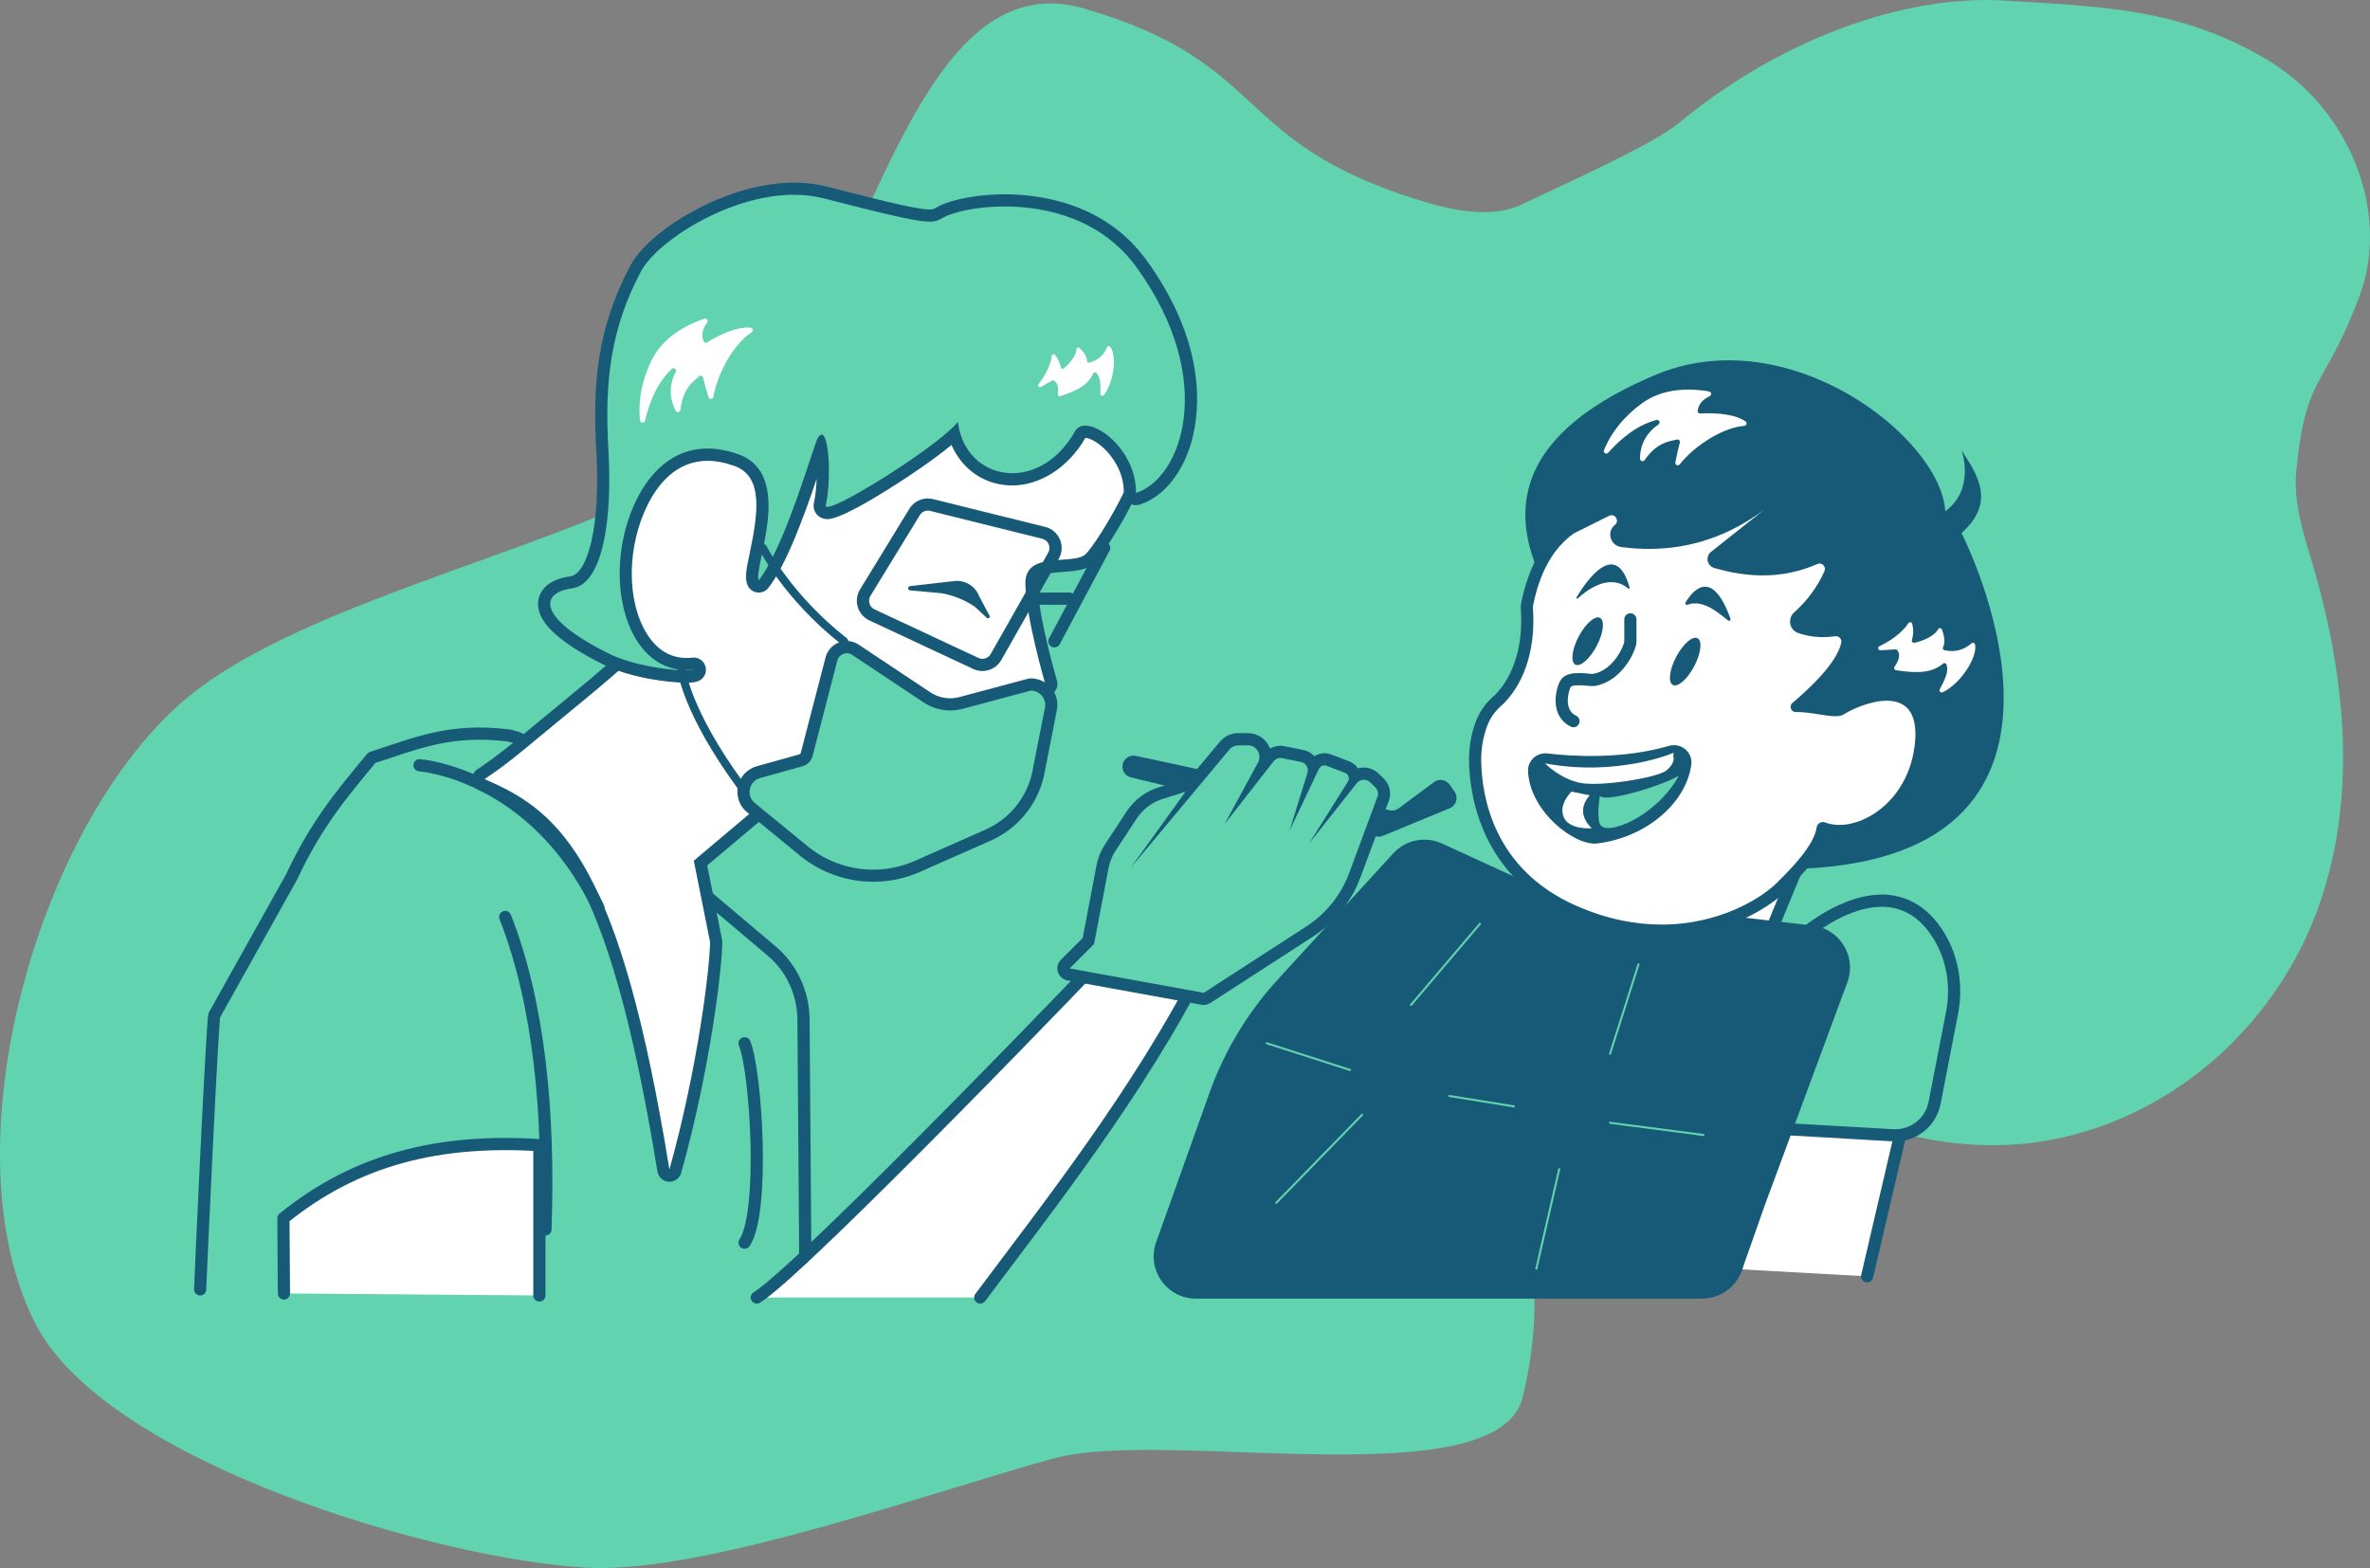
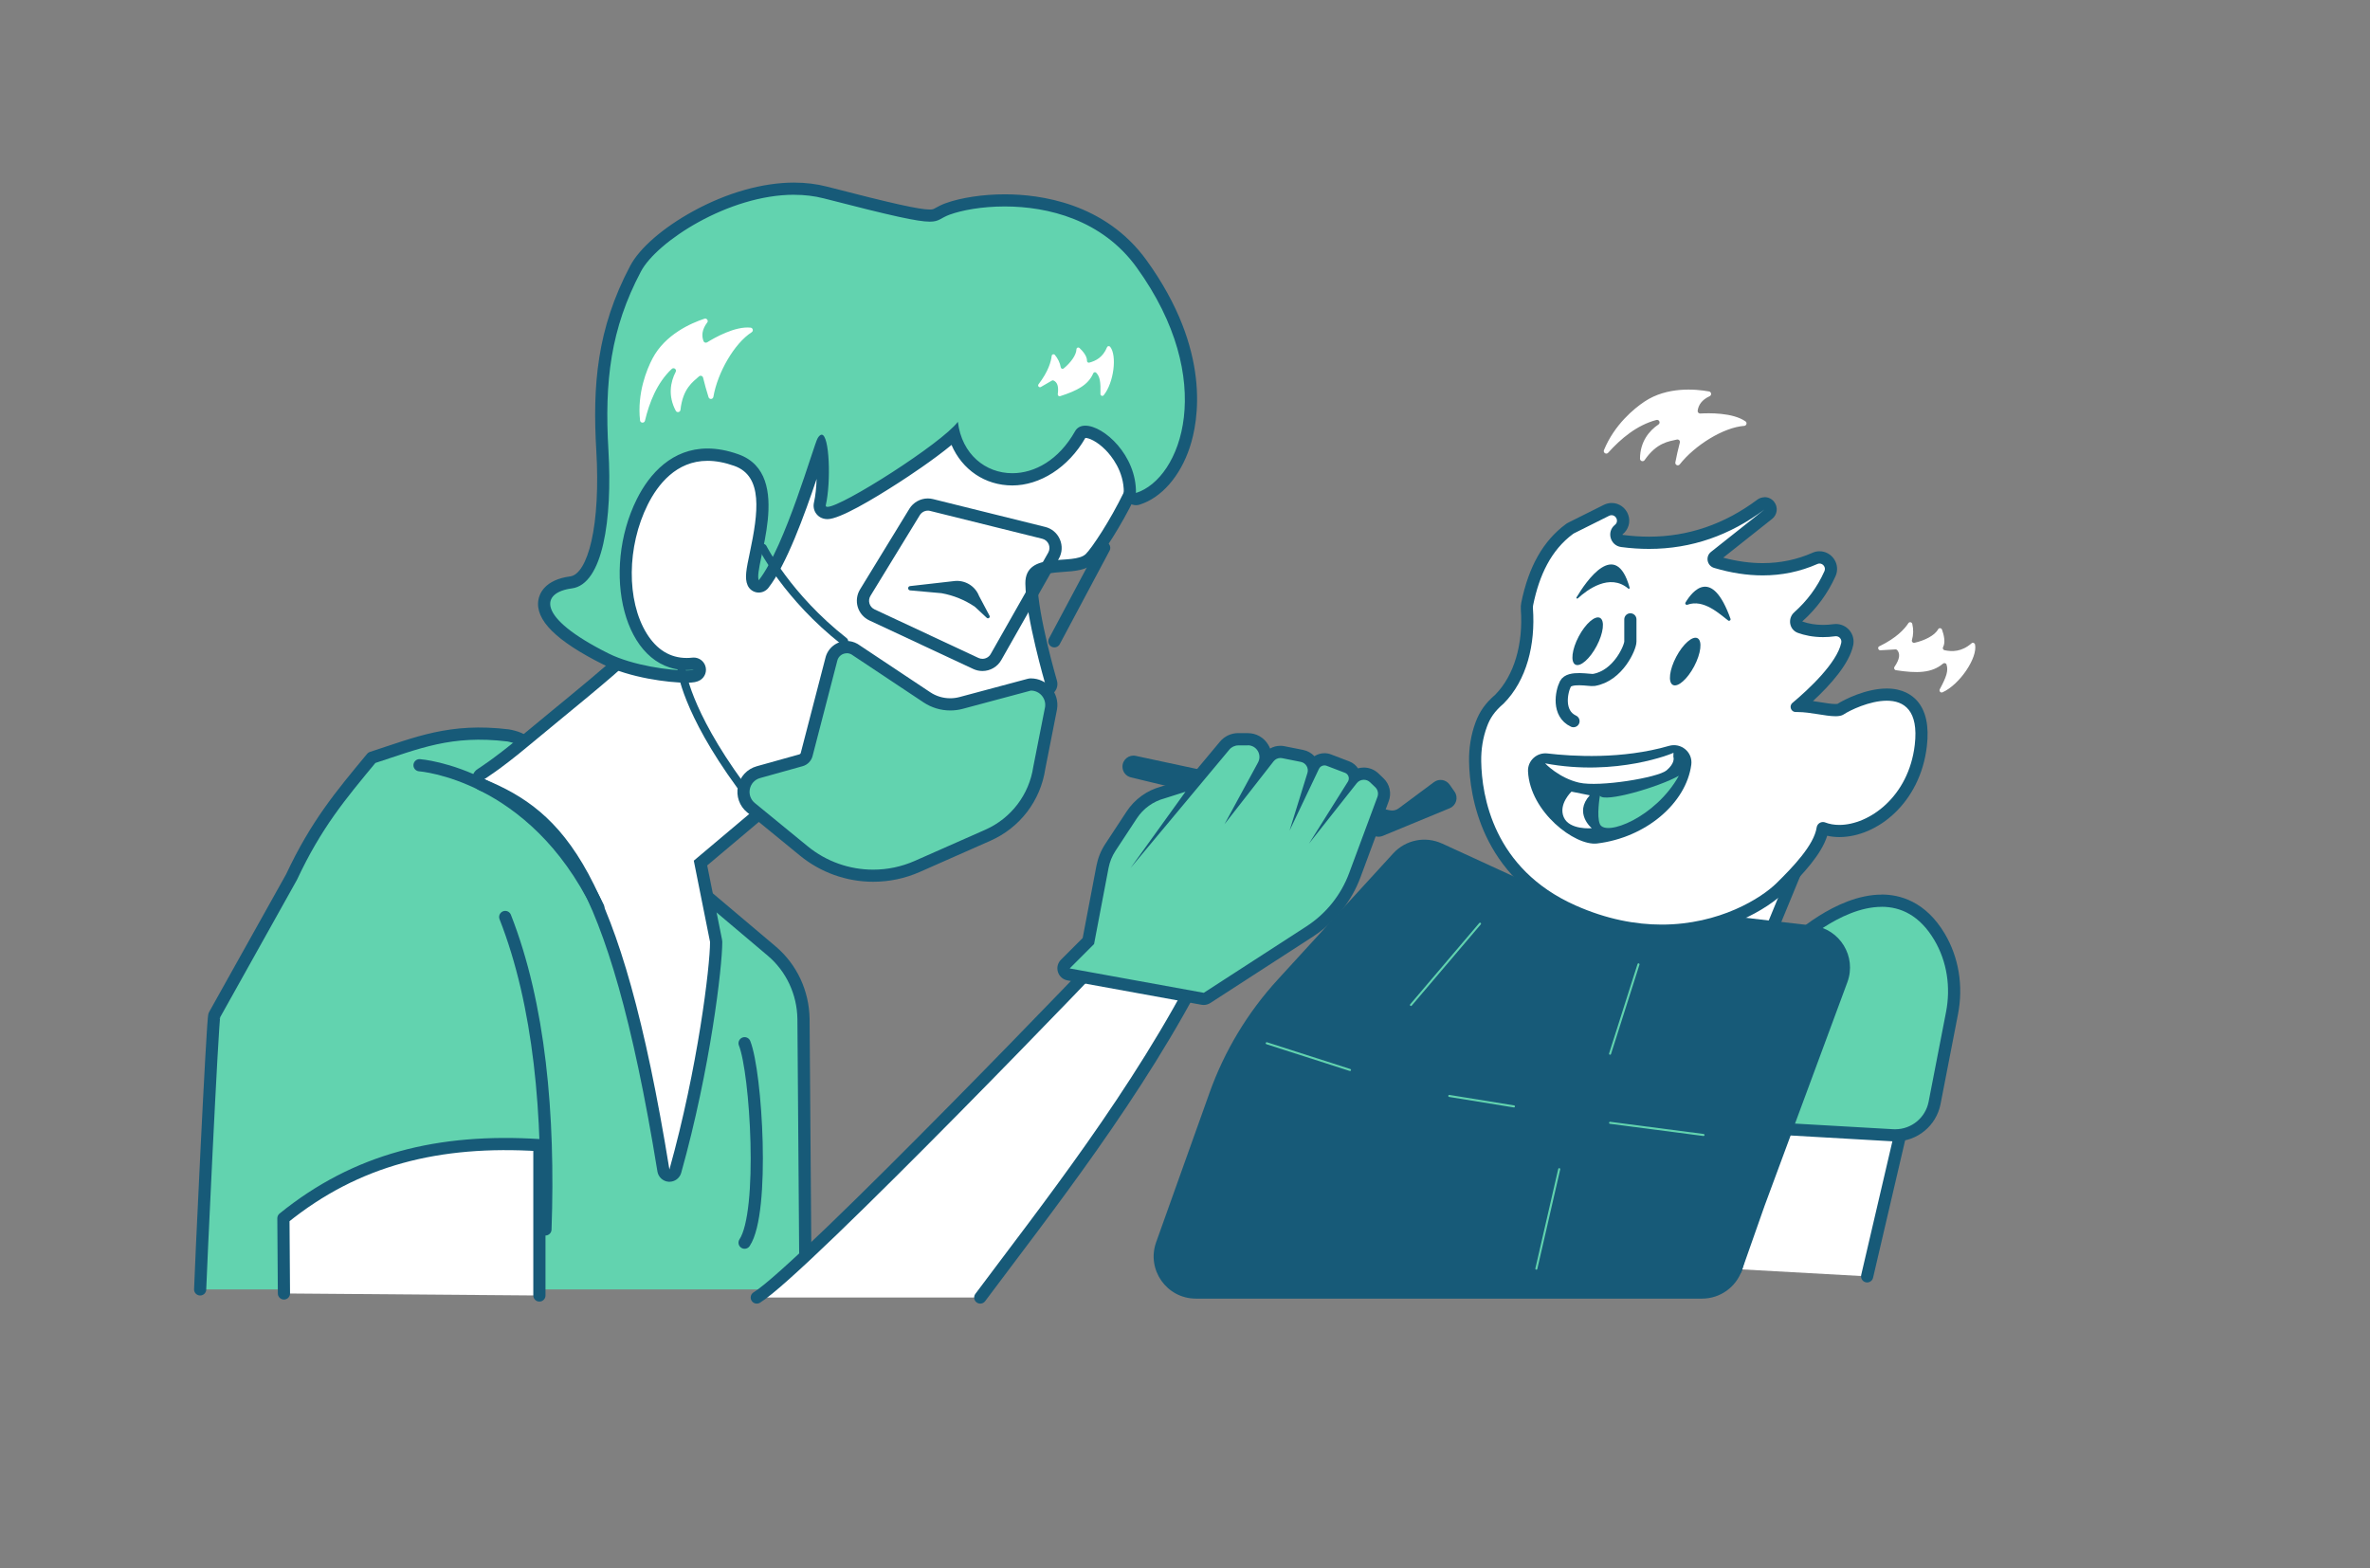
<svg xmlns="http://www.w3.org/2000/svg" id="Layer_2" data-name="Layer 2" viewBox="0 0 583.28 385.9">
  <rect x="0" y="0" width="583.28" height="385.9" fill="#808080" stroke="none" />
  <defs>
    <style>
      .cls-1 {
        fill: #175a78;
      }

      .cls-2 {
        stroke: #62d3af;
        stroke-width: .5px;
      }

      .cls-2, .cls-3, .cls-4, .cls-5, .cls-6 {
        stroke-linecap: round;
        stroke-linejoin: round;
      }

      .cls-2, .cls-3, .cls-5 {
        fill: none;
      }

      .cls-3 {
        stroke-width: 2px;
      }

      .cls-3, .cls-4, .cls-5, .cls-6 {
        stroke: #175a78;
      }

      .cls-7, .cls-4 {
        fill: #fff;
      }

      .cls-4, .cls-5, .cls-6 {
        stroke-width: 3px;
      }

      .cls-6, .cls-8 {
        fill: #62d3af;
      }
    </style>
  </defs>
  <g id="Layer_1-2" data-name="Layer 1">
    <g>
-       <path class="cls-8" d="M357.55,234.83c-6.69,32.45,30.49,54.25,17.2,109-6.05,24.94-87.36,7.66-115,15-27.64,7.34-85.78,28.49-115,27-36.86-1.88-118.62-26.02-136-60-22-43,.26-121.83,36-153,30.49-26.6,103.1-39.34,132.12-61.34,35.31-26.76,44.38-122.74,90.04-109.37,45.66,13.37,35.86,32.33,81.14,46.77,8.77,2.8,18.85,5.17,26.76,1.3,8.91-4.37,31.44-14.2,38.53-20.04C441.23,7.2,471.89-1.15,492.95.13c24.75,1.5,43.14,1.94,64.25,14.11,21.11,12.16,31.13,37.89,23.58,58.38-8.53,23.16-13.35,19.02-15.66,43.49-.74,7.83,1.95,15.67,4.21,23.38,8.16,27.84,10.81,57.51,1.07,84.3-9.74,26.79-33.44,50.19-64.65,56.55-31.21,6.36-68.77-7.78-81.36-34.45-23.01-36.27-53.42-39.64-66.84-11.04Z" />
      <g>
        <path class="cls-7" d="M430.98,238.54c-.19,0-.39-.04-.57-.11l-24.04-9.91c-.77-.32-1.13-1.19-.82-1.96l15.23-36.95c.15-.37.44-.66.81-.81.18-.08.38-.12.58-.12s.39.04.57.11l24.04,9.91c.77.32,1.13,1.19.82,1.96l-15.23,36.95c-.15.37-.44.66-.81.81-.18.08-.38.12-.58.12Z" />
        <path class="cls-1" d="M422.17,190.17l24.04,9.91-15.23,36.95-24.04-9.91,15.23-36.95M422.17,187.17c-.39,0-.78.08-1.15.23-.73.31-1.32.89-1.62,1.63l-15.23,36.95c-.3.74-.3,1.56,0,2.3.31.73.89,1.32,1.63,1.62l24.04,9.91c.37.15.76.23,1.14.23,1.18,0,2.3-.7,2.77-1.86l15.23-36.95c.3-.74.3-1.56,0-2.3-.31-.73-.89-1.32-1.63-1.62l-24.04-9.91c-.37-.15-.75-.23-1.14-.23h0Z" />
      </g>
      <polyline class="cls-4" points="459.52 314.12 470.2 268.35 440.98 261.53 427.25 312.33" />
      <g>
        <path class="cls-8" d="M466.43,279.42c-.19,0-.38,0-.57-.02l-33-1.89c-.44-.02-.84-.24-1.11-.59-.27-.35-.36-.8-.27-1.23l9.29-42.69c.06-.29.21-.55.42-.76.45-.43,11.08-10.57,21.89-10.57,5.93,0,10.71,2.99,14.22,8.88,3.28,5.5,4.38,12.18,3.09,18.8l-4.29,22.09c-.9,4.63-4.97,7.98-9.68,7.98Z" />
        <path class="cls-1" d="M463.09,223.17c4.68,0,9.33,2.08,12.94,8.14,3.17,5.31,4.09,11.68,2.91,17.75l-4.29,22.09c-.77,3.95-4.23,6.77-8.21,6.77-.16,0-.32,0-.48-.01l-33-1.89,9.29-42.69s10.52-10.15,20.85-10.15M463.1,220.17c-11.41,0-22.47,10.55-22.93,10.99-.43.41-.72.94-.85,1.52l-9.29,42.69c-.19.86.01,1.75.54,2.45.53.7,1.34,1.13,2.22,1.18l33,1.89c.22.01.44.02.65.02,5.43,0,10.12-3.87,11.15-9.2l4.29-22.09c1.36-6.99.19-14.04-3.27-19.86-4.73-7.94-11.05-9.61-15.51-9.61h0Z" />
      </g>
      <path class="cls-1" d="M354.89,207.59l22.04,10.13c.88.4,1.81.68,2.76.83l40.56,6.23,25.87,3.02c6.68.78,10.87,7.61,8.54,13.92l-20.39,55.07-5.58,15.87c-1.46,4.16-5.39,6.94-9.8,6.94h-124.57c-7.18,0-12.2-7.12-9.78-13.88l13.13-36.76c3.68-10.32,9.39-19.79,16.79-27.87l28.43-31.07c3.05-3.33,7.9-4.31,12-2.42Z" />
      <path class="cls-6" d="M198.25,317.33l-.5-66.5s0-.06,0-.08c-.1-6.44-2.92-12.54-7.83-16.69l-60.52-51.12c-.79-1.32-4.19-1.93-4.37-1.95-14.2-1.71-22.27,1.84-33.52,5.49-7.75,9.35-13.68,16.41-19.75,29.35l-19,34c-.47.69-3.53,66.67-3.5,67.5" />
      <g>
        <g>
-           <path class="cls-7" d="M152.95,120.81c-.52,0-1.01-.22-1.33-.62-.25-.3-.51-.84-.34-1.66.29-1.44,1.41-1.52,1.64-1.52,1.22,0,1.63,1.19,1.81,1.7.25.73-.08,1.53-.78,1.85-.35.17-.68.25-1,.25Z" />
          <path class="cls-1" d="M152.91,118.52c.1,0,.24.24.39.69-.15.07-.27.1-.36.1-.19,0-.26-.15-.2-.48.04-.21.1-.31.16-.31M152.91,115.52c-1.27,0-2.73.84-3.11,2.72-.29,1.47.28,2.45.65,2.91.61.74,1.51,1.17,2.49,1.17.54,0,1.08-.13,1.63-.39,1.39-.65,2.07-2.25,1.56-3.71-.78-2.23-2.19-2.7-3.23-2.7h0Z" />
        </g>
        <g>
          <path class="cls-7" d="M164.66,289.33c-.7-.04-1.28-.56-1.4-1.26-12.32-75.95-26.88-87.59-44.65-94.92-.52-.21-.88-.7-.92-1.26s.23-1.1.71-1.4c.04-.02,3.98-2.48,10.38-7.81,2.67-2.22,5.43-4.49,8.12-6.7,7.01-5.76,13.65-11.22,17.21-14.65-.27-1.01-.68-1.17-1.49-1.48-2.08-.8-3.98-2-4.37-7.91-.54-8.18,2.18-22.92,4.17-33.69.99-5.37,2.02-10.92,1.89-12-.2-.7.13-1.46.8-1.77,3.18-1.49,18.57-11.8,26.26-17.04.25-.17.54-.26.84-.26.05,0,.1,0,.16,0,15.46,1.62,92.87,10.01,98.31,15.9,6.4,6.94-9.41,31.34-12.37,34.3-1.5,1.5-4.1,1.68-6.86,1.86-5.2.35-7.65.9-7.61,4.35.09,7.99,4.8,24.14,4.84,24.3.19.66-.09,1.37-.68,1.72l-52.62,30.8c-.34.57-1,1.04-2.05,1.04h0c-1.5,0-3.79-.98-6.43-2.1-2.27-.97-5.08-2.17-6.36-2.17-.03,0-.05,0-.07,0l-18.07,15.21,3.83,19.13c.02.1.03.2.03.29,0,5.83-2.99,31.17-10.06,56.4-.18.65-.78,1.1-1.44,1.1-.03,0-.06,0-.08,0Z" />
          <path class="cls-1" d="M182.22,88.67s92.03,9.65,97.36,15.43c5.33,5.78-9.33,29.22-12.33,32.22s-15-1-14.9,7.3c.1,8.3,4.9,24.7,4.9,24.7l-53.06,31.05c-.05.41-.36.58-.86.58-2.5,0-9.77-4.27-12.8-4.27-.31,0-.57.04-.78.14l-19,16,4,20c0,6-3,31-10,56-12-74-26-88-45.55-96.06,0,0,3.97-2.45,10.55-7.94,10.04-8.36,21.33-17.34,26-22-.91-5.87-5.36-.38-6-10-.86-12.99,6.83-43.61,6-46,4.13-1.94,26.47-17.15,26.47-17.15M182.22,85.67c-.6,0-1.19.18-1.69.52-8.9,6.06-23.19,15.57-26.06,16.92-1.27.6-1.95,1.99-1.66,3.34.01,1.33-.98,6.74-1.87,11.52-2,10.84-4.75,25.69-4.19,34.06.4,6.09,2.32,8.05,5.29,9.2-3.68,3.4-9.72,8.37-16.07,13.58-2.69,2.21-5.46,4.49-8.14,6.72-6.31,5.25-10.18,7.67-10.21,7.69-.96.59-1.5,1.67-1.41,2.8s.8,2.1,1.85,2.53c17.32,7.15,31.54,18.59,43.74,93.77.23,1.39,1.39,2.44,2.79,2.52.06,0,.11,0,.17,0,1.34,0,2.52-.89,2.89-2.19,7.2-25.72,10.11-50.72,10.11-56.81,0-.2-.02-.39-.06-.59l-3.65-18.26,16.91-14.24c1.24.24,3.77,1.32,5.35,2,3.23,1.38,5.3,2.22,7.02,2.22,1.29,0,2.4-.53,3.09-1.41l52.34-30.63c1.19-.7,1.75-2.11,1.36-3.43-.05-.16-4.69-16.11-4.78-23.9-.02-1.79.48-2.45,6.21-2.84,3.05-.21,5.92-.4,7.82-2.3,1.99-1.98,6.63-9.2,9.87-15.88,4.97-10.26,5.81-16.96,2.55-20.5-1.32-1.43-4.07-4.41-52.49-10.82-23.44-3.1-46.53-5.53-46.76-5.56-.1-.01-.21-.02-.31-.02h0Z" />
        </g>
      </g>
-       <path class="cls-1" d="M407.25,92.33c33-14,70.5,15.5,71.5,33.5,7.5-5.5,4-15,4-15,4.31,6.46,8.24,12.96,0,20.37,0,0,41,79.63-40,82.63-10.5-22.5-120.11-85.61-35.5-121.5Z" />
      <g>
        <path class="cls-7" d="M408.94,229.04c-7.23,0-14.57-1.63-21.8-4.85-21.35-9.49-23.96-28.89-24.09-36.79-.05-3.19.45-6.25,1.5-9.09.93-2.53,2.19-4.29,4.5-6.27,4.93-5.01,7.39-13.1,6.74-22.21-.03-.41,0-.82.08-1.22,1.74-8.52,5.14-14.55,10.39-18.42.14-.1.29-.19.44-.27l8.67-4.33c.41-.21.85-.31,1.29-.31,1.18,0,2.25.77,2.65,1.93.4,1.13.04,2.36-.91,3.12-.75.6-.6,1.42-.53,1.65.07.24.36,1.02,1.32,1.15,2.25.3,4.49.45,6.66.45,9.91,0,19.17-3.16,27.52-9.4.27-.2.58-.3.9-.3.45,0,.89.2,1.19.58.5.65.39,1.58-.26,2.09l-13.18,10.45c-.31.25-.3.56-.27.73.03.14.13.48.54.6,3.98,1.18,7.86,1.78,11.53,1.78,4.49,0,8.82-.9,12.86-2.68.36-.16.74-.24,1.13-.24.95,0,1.83.49,2.36,1.3.52.81.6,1.81.21,2.69-1.8,4.03-4.42,7.61-7.79,10.62-.42.38-.61.93-.51,1.48.05.24.23.82.91,1.07,1.73.63,3.64.95,5.67.95.91,0,1.85-.07,2.81-.19.13-.02.26-.03.39-.03.85,0,1.65.38,2.19,1.05.54.67.75,1.54.57,2.39-1.06,4.97-7.02,10.94-12.03,15.22,1.67.01,3.45.3,5.18.57,1.49.24,2.89.46,3.95.46.87,0,1.14-.15,1.19-.18,1.77-1.18,6.91-3.63,11.46-3.63,2.71,0,4.84.84,6.32,2.51,1.89,2.12,2.58,5.5,2.04,10.04-1.55,13.15-11.42,21.01-20.06,21.01-1.45,0-2.81-.24-4.02-.71-.72,4.58-5.4,9.72-10.35,14.59-4.02,3.96-14.72,10.65-29.36,10.65h0Z" />
        <path class="cls-1" d="M434.27,125.38l-13.18,10.45c-1.44,1.14-.98,3.42.78,3.94,4.13,1.23,8.11,1.84,11.96,1.84,4.71,0,9.2-.93,13.46-2.81.18-.08.35-.11.52-.11.89,0,1.61.96,1.2,1.88-1.8,4.05-4.34,7.36-7.42,10.11-1.7,1.52-1.25,4.3.89,5.08,1.6.58,3.66,1.04,6.18,1.04.94,0,1.94-.06,3.01-.21.06,0,.12-.01.18-.01.84,0,1.48.77,1.3,1.62-1.06,4.96-7.97,11.4-12.01,14.79-.92.77-.36,2.25.81,2.25.02,0,.04,0,.06,0,.15,0,.31,0,.47,0,3.02,0,6.76,1.03,9.24,1.03.84,0,1.54-.12,2.02-.44,1.5-1,6.38-3.38,10.62-3.38s7.88,2.38,6.88,10.88c-1.51,12.84-11.29,19.69-18.57,19.69-1.25,0-2.43-.2-3.48-.61-.18-.07-.37-.1-.55-.1-.74,0-1.42.54-1.54,1.32-.65,4.38-5.97,9.87-9.86,13.7-3.75,3.7-14.05,10.22-28.31,10.22-6.35,0-13.5-1.3-21.19-4.72-20.25-9-23.06-27-23.2-35.44-.05-2.91.4-5.82,1.41-8.55.76-2.07,1.79-3.7,4.11-5.69,5.71-5.75,7.84-14.57,7.21-23.41-.02-.27,0-.55.05-.81,1.51-7.39,4.43-13.54,9.81-17.52.07-.05.15-.1.22-.14l8.67-4.33c.21-.11.42-.15.62-.15,1.12,0,1.86,1.53.81,2.38h0c-2.12,1.7-1.16,5.1,1.53,5.46,2.34.31,4.62.46,6.86.46,10.53,0,19.96-3.38,28.42-9.7M434.27,122.38c-.62,0-1.25.19-1.79.6-8.08,6.04-17.04,9.1-26.63,9.1-2.1,0-4.28-.15-6.46-.43-.03,0-.04,0-.05-.01-.02-.02-.04-.08-.03-.11,1.49-1.19,2.03-3.07,1.42-4.81-.61-1.75-2.25-2.93-4.07-2.93-.68,0-1.34.16-1.96.47l-8.67,4.33c-.24.12-.46.25-.66.4-5.57,4.11-9.15,10.43-10.97,19.33-.11.53-.14,1.08-.11,1.62.62,8.66-1.67,16.31-6.27,21.01-2.45,2.12-3.87,4.11-4.88,6.85-1.11,3.02-1.65,6.26-1.59,9.63.14,8.19,2.84,28.29,24.98,38.13,7.43,3.3,14.97,4.98,22.41,4.98,15.12,0,26.23-6.96,30.41-11.08,4.58-4.51,8.94-9.27,10.35-13.78.94.22,1.94.33,2.97.33,9.3,0,19.91-8.36,21.55-22.34.59-4.98-.23-8.75-2.41-11.21-1.22-1.37-3.5-3.01-7.44-3.01-5.12,0-10.44,2.7-12.14,3.78-.08.01-.24.03-.5.03-.95,0-2.29-.21-3.72-.44-.6-.1-1.21-.19-1.82-.28,4.47-4.14,8.94-9.23,9.9-13.72.27-1.29-.04-2.62-.87-3.64-.83-1.02-2.05-1.6-3.36-1.61-.2,0-.39.01-.59.04-.89.12-1.76.18-2.61.18-1.83,0-3.54-.28-5.1-.84,0-.02.02-.03.03-.04,3.53-3.16,6.27-6.9,8.16-11.13.6-1.34.48-2.88-.32-4.12-.81-1.24-2.16-1.99-3.62-1.99-.6,0-1.18.12-1.73.37-3.85,1.7-7.97,2.55-12.25,2.55-3.1,0-6.37-.45-9.73-1.34l12.04-9.55c1.29-1.02,1.51-2.88.51-4.18-.59-.77-1.48-1.17-2.38-1.17h0ZM434.27,128.38h0,0Z" />
      </g>
      <path class="cls-7" d="M420.77,97.5c.54-.25.43-1.05-.15-1.16-3.43-.62-10.34-1.2-15.87,2.48-2.6,1.73-7.45,5.72-10,11.96-.26.64.57,1.16,1.03.65,3.07-3.42,7.03-6.79,11.87-8.07.68-.18,1.09.71.51,1.11-2.29,1.55-4.51,4.22-4.54,8.41,0,.61.78.86,1.13.36,3.03-4.37,5.97-4.59,7.93-5.06.46-.11.87.3.74.76-.41,1.49-.8,3.32-1.1,4.85-.12.63.68,1.01,1.08.5,3.7-4.7,10.75-9.11,15.87-9.48.56-.04.78-.78.32-1.1-3.15-2.21-9.11-2.06-11.13-1.94-.38.02-.7-.31-.65-.69.19-1.36.97-2.66,2.97-3.58Z" />
      <path class="cls-7" d="M462.52,159.06c4.29-2.08,6.26-4.32,7.15-5.69.25-.39.85-.28.96.17.32,1.35.3,2.68-.09,4.01-.11.38.25.74.63.65,2.47-.56,4.97-1.77,5.82-3.33.22-.4.8-.34.96.09.47,1.32.9,3.14.26,4.3-.17.3.01.68.35.76,1.87.4,4.21.43,6.66-1.7.31-.27.78-.08.86.32.66,3.22-3.75,9.83-8,11.74-.46.21-.92-.3-.68-.75,1.67-3.11,2.14-4.58,1.66-6.09-.12-.36-.57-.46-.86-.22-2.78,2.35-6.41,2.42-11.59,1.62-.38-.06-.57-.5-.36-.82,1.35-1.98,1.41-3.23.68-4.12-.1-.13-.27-.19-.43-.18l-3.7.22c-.57.03-.79-.75-.27-1Z" />
      <path class="cls-1" d="M388,147.01c2.35-3.94,9.65-14.65,13.07-2.37.05.19-.18.35-.33.22-4.58-3.89-10.14.3-12.43,2.41-.17.16-.44-.05-.32-.25Z" />
      <path class="cls-1" d="M414.81,148.3c1.77-2.95,6.52-8.75,11.08,3.98.13.35-.28.65-.57.43-2.19-1.66-6.05-5.34-10.04-3.88-.34.12-.65-.22-.46-.53Z" />
      <path class="cls-5" d="M401.25,152.43v5.47c0,1.44-3,8.44-9,9.44-.99.16-6-1-7,1s-2,7.28,2,9.14" />
      <path class="cls-1" d="M380.84,185.43c6.17.73,18.37,1.48,29.9-1.86,2.99-.87,5.92,1.56,5.5,4.64-1.27,9.47-11.16,17.93-23.19,19.38-5.41.65-16.5-7.75-16.99-17.74-.13-2.63,2.17-4.73,4.78-4.42Z" />
      <path class="cls-7" d="M386.75,194.83s-3.28,3.1-1.89,6.3c1.39,3.2,6.89,2.7,6.89,2.7,0,0-4.48-3.7-.49-8.1,0,0-4.51-.9-4.51-.9Z" />
      <path class="cls-8" d="M393.75,195.83s-.86,5.1,0,7c1.42,3.15,13.79-1.71,19.43-11.91-4.95,2.79-18.38,6.71-19.43,4.91Z" />
      <ellipse class="cls-1" cx="414.75" cy="162.83" rx="6.5" ry="2.5" transform="translate(77.07 453.52) rotate(-62.16)" />
      <ellipse class="cls-1" cx="390.75" cy="157.83" rx="6.5" ry="2.5" transform="translate(68.7 429.63) rotate(-62.16)" />
      <path class="cls-1" d="M279.53,186.03l62.51,13.39c.76.16,1.56,0,2.19-.48l8.69-6.46c1.23-.91,2.96-.63,3.84.62l1.22,1.74c1,1.42.42,3.4-1.19,4.07l-16.48,6.81c-.53.22-1.12.26-1.67.13l-60.31-14.53c-1.22-.29-2.08-1.38-2.08-2.64h0c0-1.73,1.59-3.02,3.28-2.65Z" />
      <path class="cls-4" d="M241.25,319.33c15.79-21.18,39.13-50.51,55-82l-22-5c.93-.6-76.74,80.18-88,87" />
      <g>
        <path class="cls-8" d="M214.89,215.5c-6.2,0-12.26-2.16-17.06-6.09l-13.01-10.65c-1.46-1.19-2.12-3.08-1.74-4.93.39-1.85,1.76-3.31,3.57-3.81l10.46-2.92c.73-.2,1.28-.79,1.44-1.53l6.04-23.3c.37-1.72,1.96-3.01,3.78-3.01.66,0,1.31.17,1.89.5.03.02.07.04.1.06l17.74,11.8c1.71,1.14,3.69,1.74,5.75,1.74.91,0,1.81-.12,2.69-.35l16.77-4.49c.13-.03.26-.05.39-.05,1.46,0,2.85.63,3.81,1.74.96,1.11,1.38,2.57,1.17,4.02l-2.91,14.77c-1.07,7.32-5.81,13.54-12.64,16.56l-17.36,7.67c-3.45,1.52-7.11,2.3-10.87,2.3h0Z" />
        <path class="cls-1" d="M208.39,160.76c.39,0,.79.1,1.16.3l17.74,11.8c1.97,1.31,4.26,1.99,6.58,1.99,1.03,0,2.06-.13,3.07-.4l16.77-4.49c2.16,0,3.81,1.91,3.49,4.05l-2.9,14.7c-1.01,6.84-5.45,12.68-11.78,15.48l-17.36,7.67c-3.3,1.46-6.79,2.17-10.27,2.17-5.77,0-11.48-1.96-16.11-5.75l-13.01-10.65c-2.21-1.81-1.47-5.37,1.29-6.14l10.46-2.92c1.27-.35,2.23-1.38,2.5-2.66l6.03-23.24c.25-1.15,1.26-1.89,2.33-1.89M208.39,157.76c-2.5,0-4.69,1.75-5.25,4.18l-6.02,23.19s-.02.08-.03.13c-.04.19-.19.35-.38.4l-10.46,2.92c-2.36.66-4.13,2.55-4.63,4.95s.36,4.85,2.26,6.4l13.01,10.65c5.07,4.15,11.46,6.43,18.01,6.43,3.98,0,7.84-.82,11.48-2.42l17.36-7.67c7.29-3.22,12.34-9.84,13.52-17.71l2.88-14.63s.02-.1.02-.14c.28-1.88-.28-3.78-1.52-5.22-1.24-1.44-3.04-2.26-4.94-2.26-.26,0-.52.03-.78.1l-16.77,4.49c-.75.2-1.52.3-2.3.3-1.75,0-3.45-.51-4.92-1.49l-17.74-11.8c-.06-.04-.13-.08-.2-.12-.8-.45-1.71-.69-2.62-.69h0Z" />
      </g>
      <path class="cls-1" d="M228.35,125.67c.19,0,.38.02.56.07l27.6,6.85c1.5.37,2.23,2.07,1.47,3.42l-14.16,24.95c-.43.75-1.22,1.18-2.03,1.18-.33,0-.67-.07-.99-.22l-25.57-11.95c-1.26-.59-1.73-2.15-1-3.33l12.14-19.85c.43-.7,1.19-1.12,1.99-1.12M228.35,122.67c-1.84,0-3.59.98-4.55,2.55l-12.14,19.85c-.79,1.29-.99,2.87-.56,4.32.44,1.45,1.48,2.65,2.85,3.3l25.58,11.95c.71.33,1.47.5,2.26.5,1.92,0,3.7-1.04,4.64-2.7l14.16-24.95c.83-1.46.93-3.19.26-4.74s-1.98-2.67-3.62-3.07l-27.6-6.85c-.42-.1-.85-.16-1.29-.16h0Z" />
      <path class="cls-1" d="M223.99,145.3c-.64-.06-.65-.99-.01-1.06l10.66-1.21c2.7-.41,5.32,1.1,6.31,3.64l2.58,4.86c.23.44-.32.86-.68.52l-2.93-2.72c-2.47-1.68-5.27-2.81-8.2-3.34l-7.73-.69Z" />
-       <line class="cls-5" x1="253.52" y1="147.33" x2="263.2" y2="147.33" />
      <line class="cls-5" x1="271.75" y1="134.83" x2="259.49" y2="157.83" />
      <path class="cls-4" d="M132.75,318.83v-37c-24.69-1.55-45.04,3.44-63,18l.13,18.5" />
      <path class="cls-5" d="M124.34,225.68c8.45,21.53,10.9,48.65,9.9,76.89" />
      <g>
        <path class="cls-8" d="M168.94,166.52c-3.64,0-13.29-1.06-19.86-4.35-10.71-5.36-15.79-10.16-15.1-14.27.24-1.41,1.41-3.88,6.57-4.56,5.7-.75,8.79-13.78,7.7-32.42-.93-15.86.1-29.54,8.17-44.79,4.2-7.93,22.43-19.68,39.02-19.68,2.7,0,5.28.31,7.68.93,16.67,4.3,22.92,5.68,25.7,5.68,1.12,0,1.51-.22,2.28-.65.52-.29,1.17-.65,2.13-1,3.62-1.31,8.87-2.1,14.05-2.1,8.36,0,23.86,2.03,33.68,15.63,15.62,21.63,12.49,38.46,10.42,44.69-2.22,6.68-6.47,11.59-11.36,13.12-.15.05-.3.07-.45.07-.32,0-.63-.1-.9-.3-.39-.29-.61-.74-.6-1.22.06-4.16-1.73-8.39-4.92-11.63-2.04-2.07-4.41-3.41-6.04-3.41-.78,0-1.06.32-1.22.6-3.92,6.96-10.19,11.11-16.76,11.11s-12.37-4.42-14.29-11.05c-7.29,6.65-27.32,19.33-31.19,19.33-.87,0-1.34-.43-1.55-.69-.35-.43-.46-.99-.33-1.58.96-4.18.85-10.96.28-14.14-.31.9-.73,2.17-1.17,3.49-2.78,8.39-7.94,24.01-12.97,30.41-.29.37-.72.57-1.18.57-.06,0-.13,0-.19-.01-.52-.07-.97-.41-1.18-.89-.55-1.28-.18-3.23.65-7.17,2.11-10.03,3.48-20.07-4.78-23.02-2.49-.89-4.88-1.34-7.11-1.34-8.46,0-13.39,6.31-16.04,11.6-5.37,10.73-5.45,24.69-.2,33.19,1.9,3.07,5.37,6.73,11.12,6.73.51,0,1.04-.03,1.57-.09.06,0,.11,0,.16,0,.63,0,1.21.4,1.42,1.01.23.66-.04,1.4-.64,1.76-.41.25-1,.41-2.59.41Z" />
        <path class="cls-1" d="M195.44,47.94c2.49,0,4.95.28,7.3.88,17.04,4.4,23.17,5.73,26.08,5.73,2.38,0,2.62-.89,4.92-1.73,2.96-1.07,7.86-2.01,13.54-2.01,10.63,0,23.99,3.27,32.46,15.01,20.05,27.77,11,52-.17,55.5.14-9.26-7.91-16.56-12.46-16.56-1.1,0-2,.43-2.52,1.36-4.02,7.13-9.98,10.34-15.45,10.34-6.57,0-12.43-4.63-13.4-12.65-3.87,5.21-28.53,20.93-32.09,20.93-.33,0-.48-.14-.41-.43,1.3-5.65.92-17.33-1.02-17.33-.29,0-.62.26-.98.85-.93,1.5-7.99,26.68-14.5,34.98-1.42-3.28,9-26-5-31-2.77-.99-5.3-1.43-7.62-1.43-8.65,0-14.23,6.12-17.38,12.43-8.84,17.68-3.39,42.1,12.26,42.1.57,0,1.14-.03,1.74-.1-.2.12-.85.19-1.81.19-3.91,0-13.08-1.14-19.19-4.19-18-9-16.63-15-9-16s10-17,9-34,.54-29.9,8-44c3.9-7.36,21.58-18.89,37.7-18.88M195.44,44.94h0c-7.76,0-16.59,2.5-24.87,7.05-7.38,4.05-13.17,9.07-15.47,13.43-8.23,15.55-9.29,29.47-8.34,45.58.51,8.66.08,16.53-1.2,22.16-1.19,5.25-3.09,8.41-5.2,8.69-6.35.83-7.61,4.33-7.86,5.8-.83,4.91,4.38,10.09,15.91,15.86,6.57,3.29,16.08,4.51,20.53,4.51,1.7,0,2.62-.17,3.37-.63,1.2-.73,1.73-2.2,1.27-3.53-.42-1.22-1.57-2.03-2.84-2.03-.11,0-.22,0-.33.02-.48.05-.95.08-1.41.08-4.06,0-7.37-2.03-9.84-6.02-5-8.09-4.89-21.43.26-31.73,2.46-4.91,7-10.77,14.7-10.77,2.06,0,4.28.42,6.61,1.25,7.13,2.55,5.87,11.53,3.82,21.3-.86,4.06-1.33,6.3-.56,8.07.42.97,1.32,1.65,2.37,1.78.13.02.26.02.39.02.91,0,1.79-.42,2.36-1.15,4.44-5.66,8.91-18.04,11.87-26.81-.07,2.09-.28,4.17-.65,5.78-.24,1.02-.01,2.06.61,2.85.37.47,1.22,1.26,2.72,1.26,3,0,11.2-4.89,17.55-8.99,2.33-1.5,8.56-5.61,12.97-9.27,2.6,6.06,8.22,9.97,14.97,9.97s13.77-4.37,17.97-11.7h0c.83,0,2.83.79,4.97,2.96,1.38,1.4,4.57,5.22,4.49,10.55-.01.96.43,1.87,1.21,2.45.52.39,1.16.6,1.79.6.3,0,.6-.04.9-.14,5.35-1.68,9.96-6.94,12.33-14.08,2.14-6.45,5.4-23.85-10.62-46.04-10.21-14.14-26.25-16.25-34.9-16.25-5.34,0-10.78.82-14.56,2.19-1.07.39-1.81.8-2.34,1.09-.71.4-.82.46-1.56.46-2.61,0-9-1.42-25.33-5.64-2.52-.65-5.23-.98-8.05-.98h0Z" />
      </g>
      <g>
        <path class="cls-8" d="M296.25,245.83c-.09,0-.18,0-.27-.02l-33-6c-.55-.1-1-.5-1.16-1.03s-.02-1.11.37-1.51l5.67-5.67,3.48-18.25c.33-1.72.98-3.33,1.94-4.79l5.25-7.99c1.8-2.73,4.53-4.7,7.69-5.54l5.08-1.62c.15-.05.3-.07.46-.07.4,0,.78.16,1.07.45l8.58-10.28c.83-1,2.06-1.57,3.35-1.57h2.34c1.56,0,2.96.8,3.76,2.14.69,1.15.8,2.51.35,3.74l1.06-1.36c.69-.89,1.74-1.4,2.87-1.4.24,0,.48.02.71.07l4.61.92c1.01.2,1.89.82,2.41,1.71.16.28.29.57.37.87l.02-.05c.49-1.04,1.55-1.71,2.7-1.71.36,0,.72.07,1.06.2l4.51,1.72c.84.32,1.49.99,1.77,1.84.06.17.1.34.12.51.64-.47,1.41-.73,2.22-.73.96,0,1.88.37,2.58,1.03l1.26,1.2c1.08,1.03,1.44,2.6.92,3.99l-6.96,18.75c-2.1,5.67-6.06,10.6-11.13,13.88l-25.24,16.33c-.24.16-.53.24-.81.24Z" />
        <path class="cls-1" d="M307.09,183.42c2.18,0,3.56,2.33,2.52,4.24l-8.24,15.17,12.07-15.46c.41-.52,1.03-.82,1.68-.82.14,0,.28.01.42.04l4.61.92c1.24.25,2,1.52,1.62,2.73l-4.4,14.19,7.24-15.21c.25-.53.79-.85,1.35-.85.18,0,.36.03.53.1l4.51,1.72c.88.33,1.23,1.39.73,2.18l-9.59,15.27,11.76-14.88c.44-.56,1.09-.85,1.75-.85.55,0,1.11.2,1.54.62l1.26,1.2c.64.61.86,1.55.55,2.39l-6.96,18.75c-2,5.4-5.7,10.01-10.54,13.14l-25.24,16.33-33-6,6-6,3.56-18.7c.29-1.52.87-2.96,1.72-4.25l5.25-7.99c1.59-2.42,4.02-4.17,6.82-4.91l5.15-1.64-13.53,18.78,24.33-29.15c.54-.65,1.35-1.03,2.2-1.03h2.34M291.75,194.83h0M307.09,180.42h-2.34c-1.75,0-3.39.77-4.51,2.11l-7.82,9.37c-.19-.04-.38-.07-.58-.07-.03,0-.07,0-.1,0-.09,0-.19,0-.28.01-.24.02-.48.07-.7.15l-5.02,1.6c-3.49.94-6.5,3.12-8.48,6.14l-5.25,7.99c-1.07,1.63-1.79,3.42-2.16,5.33l-3.39,17.8-5.35,5.35c-.79.79-1.08,1.95-.74,3.02.33,1.06,1.23,1.86,2.33,2.06l33,6c.18.03.36.05.54.05.57,0,1.14-.17,1.63-.48l25.24-16.33c5.34-3.46,9.51-8.65,11.72-14.62l6.96-18.75c.73-1.96.22-4.16-1.29-5.6l-1.25-1.2c-.98-.93-2.26-1.45-3.61-1.45-.49,0-.97.07-1.43.2-.51-.78-1.26-1.38-2.15-1.72l-4.51-1.72c-.51-.2-1.05-.29-1.6-.29-.89,0-1.74.27-2.46.74-.73-.78-1.69-1.33-2.75-1.54l-4.61-.92c-.33-.07-.67-.1-1.01-.1-.91,0-1.78.23-2.54.67-.12-.31-.27-.62-.45-.92-1.07-1.8-2.95-2.87-5.04-2.87h0Z" />
      </g>
      <path class="cls-7" d="M380.27,187.88s3.4,3.6,8.37,4.74c4.97,1.14,19.4-1.23,21.52-3.03,1.99-1.69,1.8-2.99,1.67-3.32,0-.01.04-1.01.03-1-.06.1-14.01,5.92-31.59,2.6Z" />
      <path class="cls-3" d="M167.75,164.83s1,10,14.5,28.47" />
      <path class="cls-3" d="M187.75,134.83s6,12,20,23" />
      <path class="cls-5" d="M103.25,188.33s28,2,44,35" />
      <path class="cls-6" d="M183.25,256.75c2.87,7.2,5,41.58,0,49.08" />
-       <line class="cls-2" x1="314.11" y1="296.02" x2="335.25" y2="274.33" />
      <line class="cls-2" x1="364.25" y1="227.33" x2="347.25" y2="247.33" />
      <line class="cls-2" x1="403.25" y1="237.33" x2="396.25" y2="259.33" />
      <line class="cls-2" x1="378.11" y1="312.23" x2="383.74" y2="287.74" />
      <line class="cls-2" x1="356.68" y1="269.72" x2="372.6" y2="272.3" />
      <line class="cls-2" x1="419.25" y1="279.33" x2="396.25" y2="276.33" />
      <line class="cls-2" x1="311.75" y1="256.75" x2="332.25" y2="263.33" />
      <path class="cls-7" d="M174.06,79.38c.35-.47-.13-1.13-.69-.94-3.31,1.09-9.66,3.87-12.76,9.75-1.46,2.76-3.82,8.58-3.09,15.28.07.68,1.05.74,1.21.08,1.07-4.47,2.94-9.32,6.59-12.75.51-.48,1.3.11.97.73-1.27,2.45-1.95,5.86.02,9.56.29.54,1.1.38,1.16-.22.58-5.28,3.05-6.88,4.55-8.23.35-.32.91-.15,1.02.32.35,1.51.88,3.3,1.34,4.79.19.62,1.08.56,1.19-.08,1.01-5.9,5.1-13.13,9.43-15.91.47-.3.31-1.05-.25-1.12-3.82-.43-8.99,2.53-10.71,3.61-.33.2-.76.06-.9-.3-.48-1.29-.42-2.8.9-4.57Z" />
      <path class="cls-7" d="M255.58,94.59c2.45-3.19,3.1-5.64,3.25-7,.04-.39.54-.54.79-.24.75.9,1.24,1.92,1.45,3.07.06.33.46.46.72.25,1.66-1.36,3.09-3.22,3.14-4.72.01-.39.48-.56.76-.29.86.82,1.87,2.03,1.83,3.15-.01.29.27.51.55.44,1.57-.41,3.35-1.27,4.39-3.8.13-.32.56-.36.77-.09,1.72,2.18.89,8.85-1.6,11.91-.27.33-.81.12-.8-.31.08-2.98-.12-4.27-1.05-5.23-.23-.23-.61-.13-.73.16-1.21,2.83-3.93,4.26-8.14,5.61-.31.1-.62-.16-.58-.49.27-2.01-.16-2.97-1.05-3.37-.13-.06-.28-.04-.4.03l-2.71,1.57c-.42.24-.88-.27-.58-.66Z" />
    </g>
  </g>
</svg>